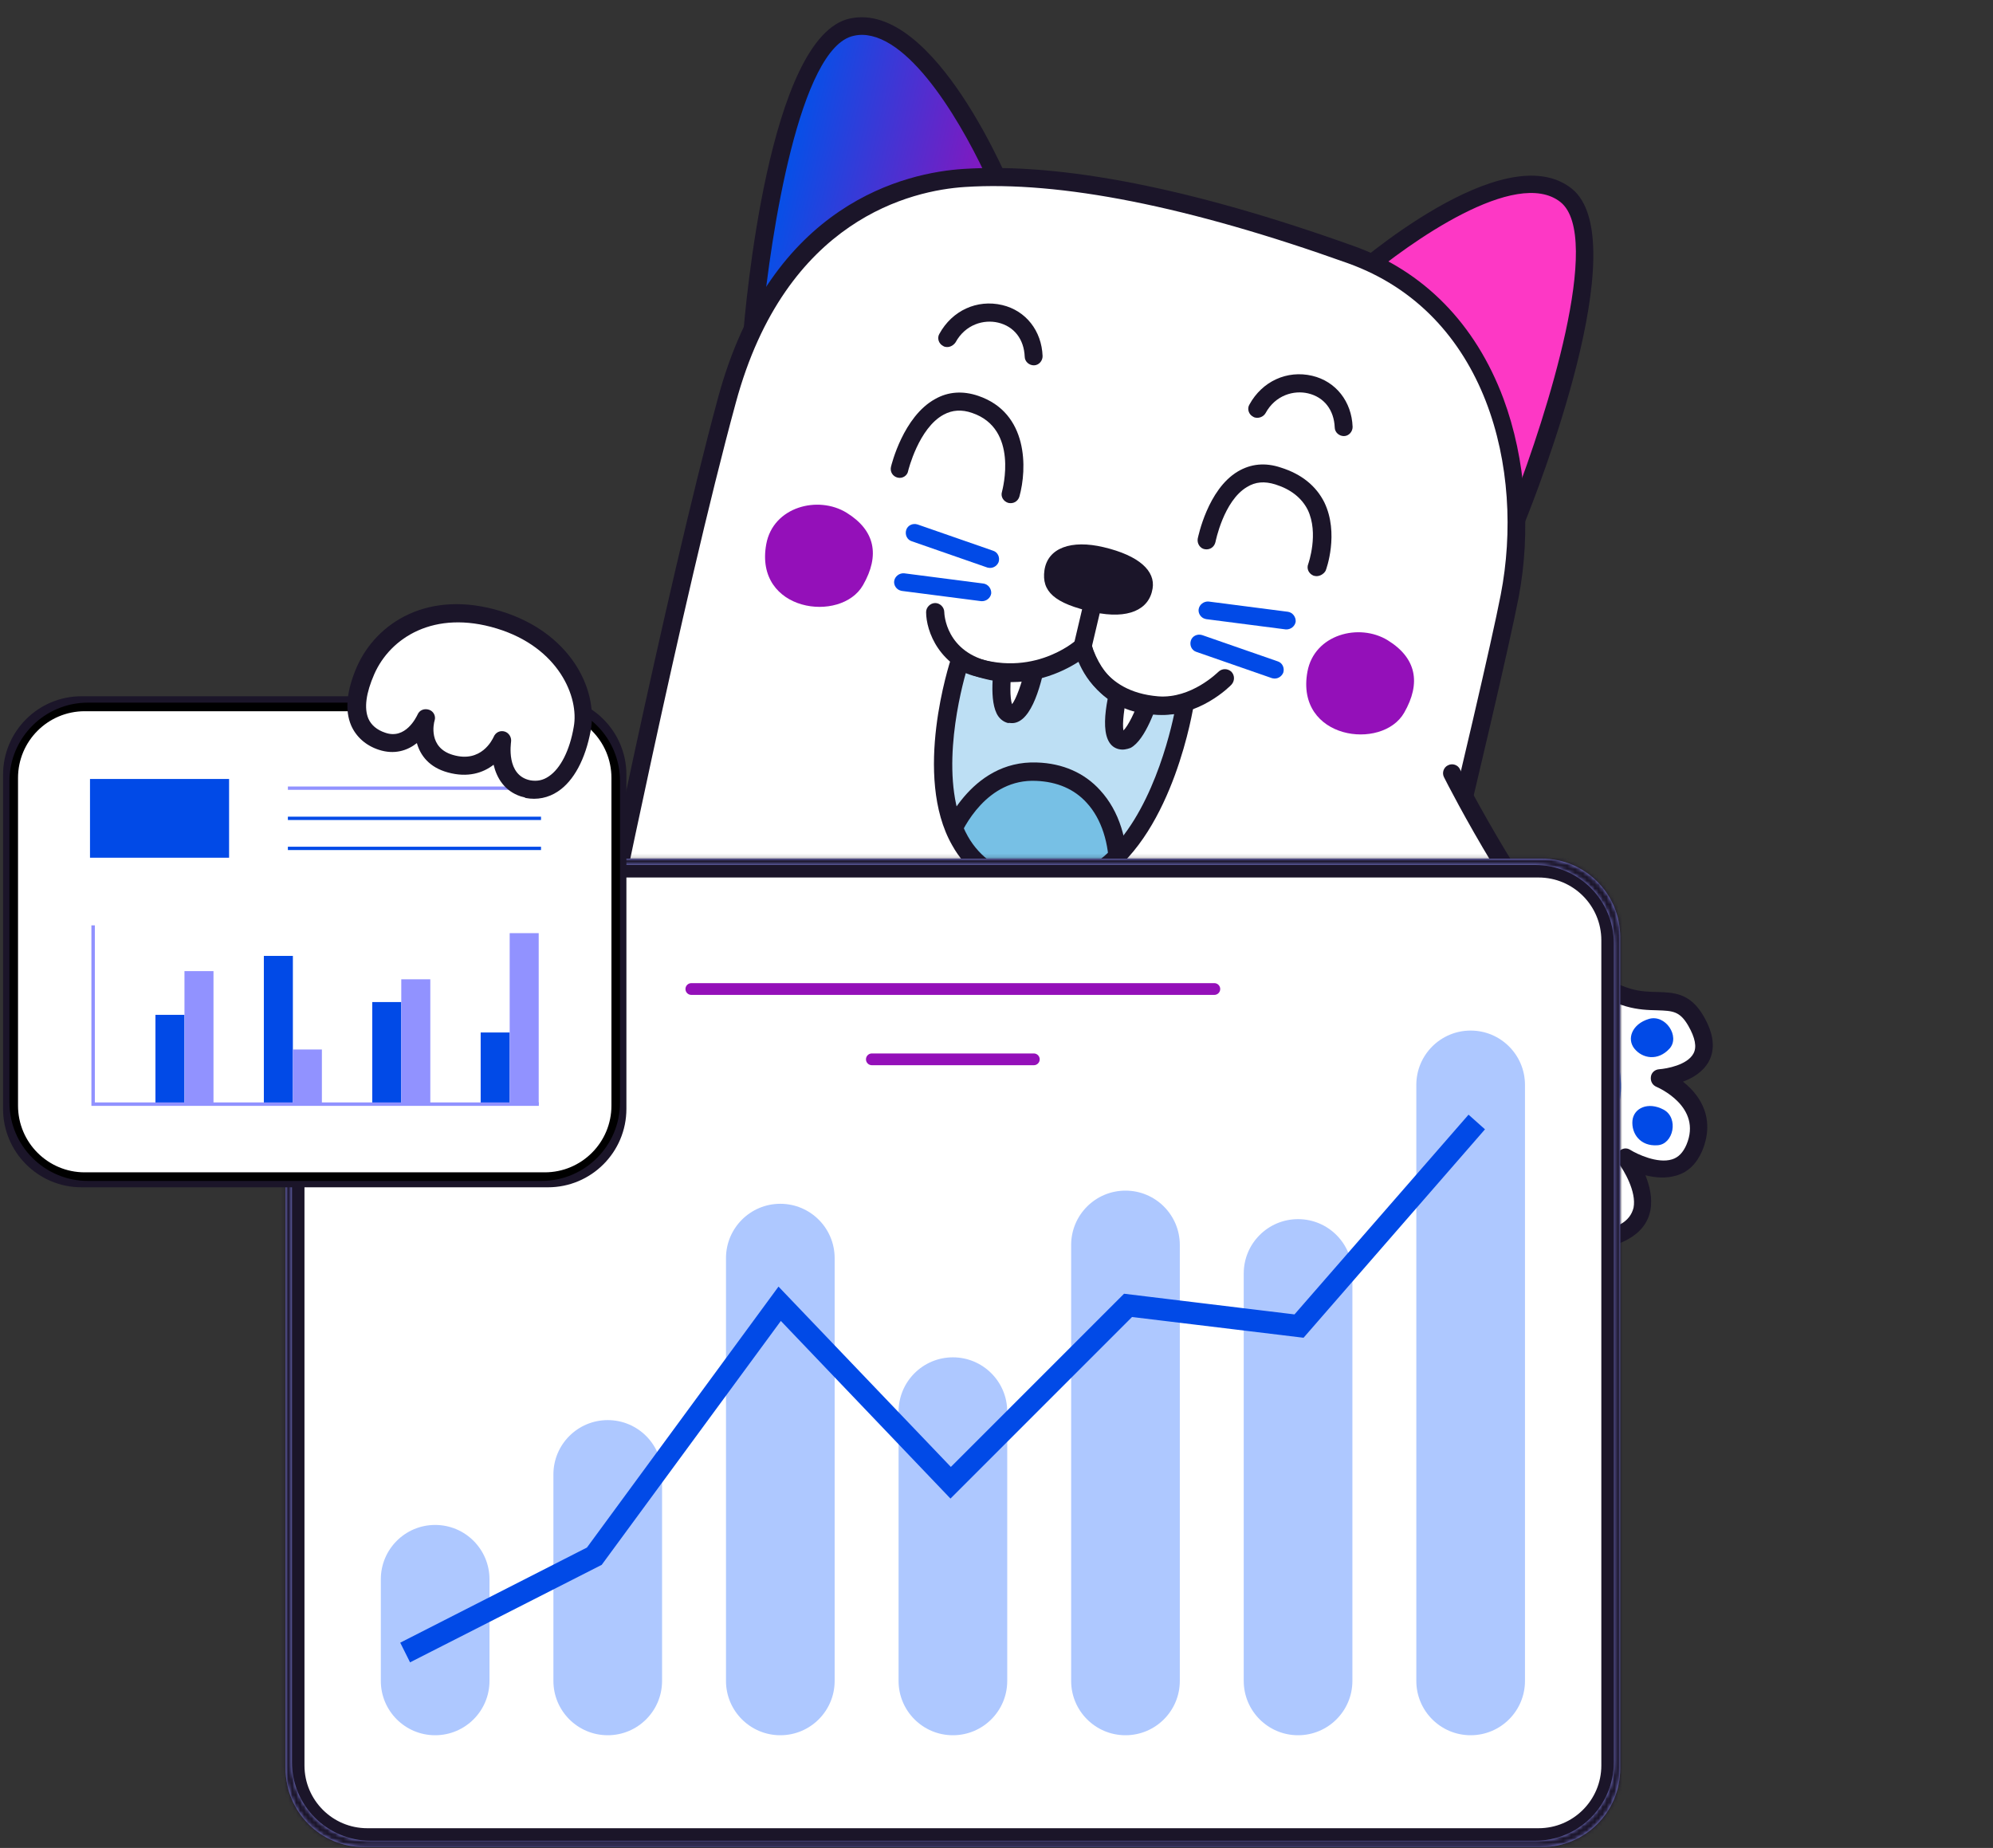
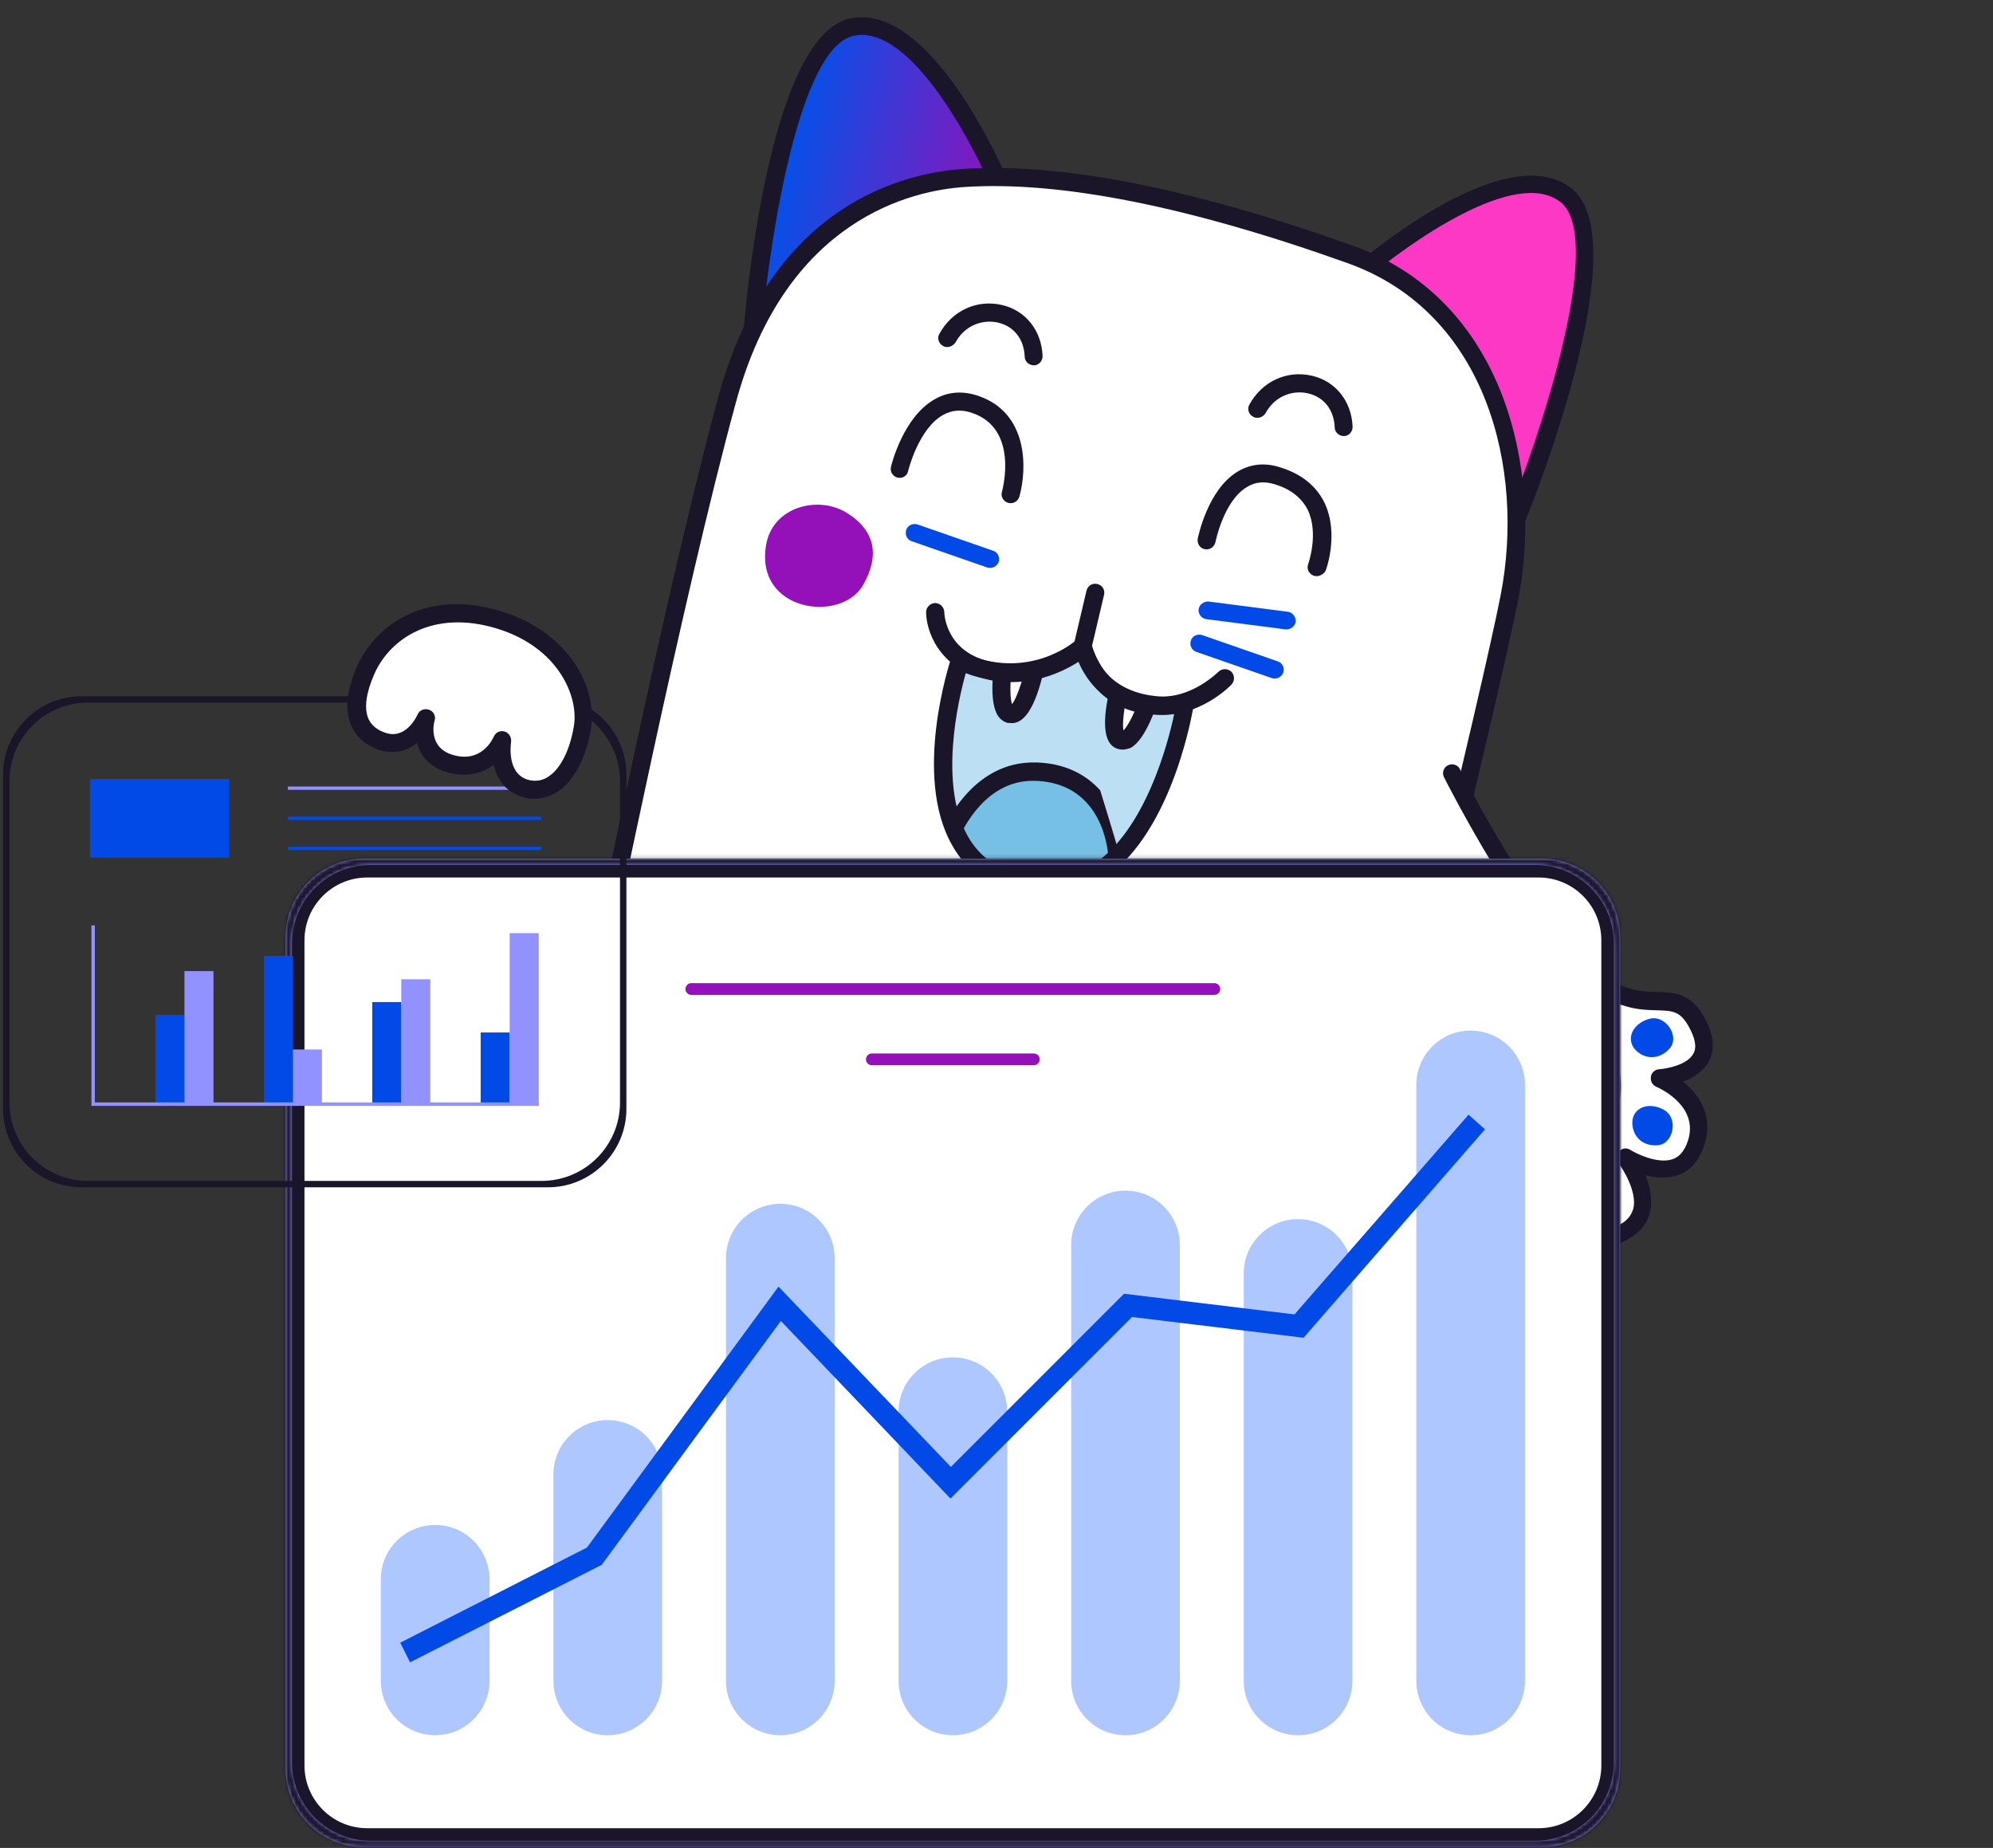
<svg xmlns="http://www.w3.org/2000/svg" width="508" height="471" viewBox="0 0 508 471" fill="none">
  <rect x="0" y="0" width="508" height="471" fill="#333333" stroke="none" />
  <path fill-rule="evenodd" clip-rule="evenodd" d="M191.679 86.347C191.679 86.347 197.527 10.978 217.192 6.881C237.194 2.657 256.392 50.23 256.392 50.23L191.679 86.347Z" fill="url(#paint0_linear_368_316)" />
  <path d="M191.152 88.586C190.86 88.517 190.665 88.471 190.396 88.305C189.686 87.829 189.263 87.01 189.349 86.209C189.971 78.341 195.925 9.059 216.677 4.705C238.3 0.144 257.664 47.448 258.419 49.475C258.894 50.512 258.401 51.731 257.439 52.327L192.847 88.369C192.268 88.643 191.638 88.7 191.152 88.586ZM222.195 9.19C220.638 8.823 219.109 8.771 217.586 9.131C203.848 12.057 196.506 59.334 194.292 82.237L253.323 49.302C248.112 36.977 235.043 12.219 222.195 9.19Z" fill="#1B1529" />
  <path fill-rule="evenodd" clip-rule="evenodd" d="M386.506 132.271C386.506 132.271 414.935 62.225 399.171 49.776C383.16 37.064 344.737 71.055 344.737 71.055L386.506 132.271Z" fill="#FD38C5" />
  <path d="M385.978 134.51C385.394 134.372 384.954 134.063 384.559 133.558L342.864 72.463C342.171 71.478 342.372 70.189 343.26 69.474C344.938 68.02 383.293 34.321 400.603 48.059C417.128 61.201 391.61 125.871 388.653 133.188C388.372 133.944 387.627 134.487 386.78 134.596C386.488 134.527 386.173 134.555 385.978 134.51ZM347.823 71.474L385.93 127.306C394.155 105.923 408.723 60.247 397.738 51.493C386.387 42.55 359.238 61.836 347.823 71.474Z" fill="#1B1529" />
  <path fill-rule="evenodd" clip-rule="evenodd" d="M152.484 246.63L351.237 293.479C351.237 293.479 379.512 177.883 384.274 153.32C390.081 123.456 382.168 79.878 343.781 66.206C293.743 48.35 263.797 45.503 245.233 46.675C226.669 47.848 196.929 58.509 184.824 103.327C171.222 154.06 152.484 246.63 152.484 246.63Z" fill="white" />
  <path d="M152.277 247.506C151.109 247.23 150.268 246.005 150.543 244.837C150.75 243.961 169.419 151.683 183.027 101.362C196.52 51.529 231.177 43.979 245.572 43.057C270.509 41.435 303.901 47.97 345.019 62.697C362.933 69.077 376.092 82.555 383.213 101.597C388.927 117.019 390.317 135.532 387.052 152.434C382.335 176.802 354.266 291.522 353.991 292.69C353.693 293.955 352.416 294.579 351.225 294.401C349.959 294.103 349.238 292.803 349.514 291.635C349.789 290.467 377.835 175.844 382.529 151.573C388.697 119.739 379.11 79.774 343.477 67.059C303.017 52.591 270.135 46.073 245.925 47.661C232.572 48.52 200.263 55.699 187.556 102.635C173.919 152.641 155.273 244.822 155.066 245.698C154.768 246.963 153.565 247.707 152.277 247.506Z" fill="#1B1529" />
  <path d="M244.618 168.536C244.618 168.536 227.856 218.729 260.72 225.757C293.779 232.83 302.103 179.209 302.103 179.209C302.103 179.209 282.466 185.368 275.884 164.913C276.004 164.838 262.749 176.611 244.618 168.536Z" fill="#BDDFF4" />
  <mask id="mask0_368_316" style="mask-type:luminance" maskUnits="userSpaceOnUse" x="240" y="164" width="63" height="63">
    <path d="M244.618 168.536C244.618 168.536 227.856 218.729 260.72 225.757C293.779 232.83 302.103 179.209 302.103 179.209C302.103 179.209 282.466 185.368 275.884 164.913C276.004 164.838 262.749 176.611 244.618 168.536Z" fill="white" />
  </mask>
  <g mask="url(#mask0_368_316)">
    <path fill-rule="evenodd" clip-rule="evenodd" d="M241.88 213.713C241.88 213.713 248.409 196.039 264.087 196.653C278.842 197.254 285.485 209.608 284.839 222.812C284.839 222.812 272.677 236.486 258.626 234.201C244.673 231.94 241.88 213.713 241.88 213.713Z" fill="#77C0E5" />
-     <path d="M257.028 236.188C242.623 232.792 239.784 214.76 239.653 214.01C239.647 213.598 239.642 213.185 239.808 212.916C240.089 212.16 247.116 193.68 264.323 194.345C270.85 194.548 276.438 196.995 280.427 201.429C285.252 206.676 287.659 214.332 287.267 222.973C287.249 223.482 287.014 224.043 286.728 224.387C286.178 224.976 273.632 238.971 258.488 236.532C257.904 236.394 257.417 236.28 257.028 236.188ZM244.285 213.972C244.931 216.898 248.167 230.195 259.131 232.06C270.216 233.851 280.252 224.402 282.669 221.992C282.769 215.029 280.768 208.701 277.001 204.628C273.825 201.106 269.434 199.249 264.143 199.029C251.546 198.423 245.483 211.069 244.285 213.972Z" fill="#1B1529" />
+     <path d="M257.028 236.188C242.623 232.792 239.784 214.76 239.653 214.01C239.647 213.598 239.642 213.185 239.808 212.916C240.089 212.16 247.116 193.68 264.323 194.345C270.85 194.548 276.438 196.995 280.427 201.429C287.249 223.482 287.014 224.043 286.728 224.387C286.178 224.976 273.632 238.971 258.488 236.532C257.904 236.394 257.417 236.28 257.028 236.188ZM244.285 213.972C244.931 216.898 248.167 230.195 259.131 232.06C270.216 233.851 280.252 224.402 282.669 221.992C282.769 215.029 280.768 208.701 277.001 204.628C273.825 201.106 269.434 199.249 264.143 199.029C251.546 198.423 245.483 211.069 244.285 213.972Z" fill="#1B1529" />
    <path fill-rule="evenodd" clip-rule="evenodd" d="M256.03 167.63C256.03 167.63 253.597 181.44 257.559 182.066C261.521 182.692 264.35 167.639 264.35 167.639L256.03 167.63Z" fill="white" />
    <path d="M256.934 184.282C255.961 184.052 255.079 183.434 254.461 182.569C251.915 178.989 253.247 169.851 253.769 167.2C253.924 166.106 254.932 165.316 256.071 165.277L264.391 165.286C265.118 165.252 265.754 165.607 266.149 166.111C266.544 166.615 266.795 167.291 266.635 167.972C265.189 175.851 262.379 185.154 257.249 184.253C257.032 184.305 256.934 184.282 256.934 184.282ZM257.953 169.933C257.402 174.015 257.406 177.92 257.961 179.489C258.987 178.19 260.414 174.314 261.446 169.934L257.953 169.933Z" fill="#1B1529" />
    <path fill-rule="evenodd" clip-rule="evenodd" d="M293.376 176.433C293.376 176.433 289.385 189.876 285.561 188.666C281.737 187.457 285.928 172.725 285.928 172.725L293.376 176.433Z" fill="white" />
    <path d="M285.228 190.951C285.131 190.928 285.033 190.905 284.936 190.882C279.944 189.397 281.585 179.818 283.81 172.123C283.971 171.442 284.497 170.95 285.076 170.675C285.654 170.401 286.382 170.367 287.017 170.722L294.465 174.429C295.467 174.974 295.919 176.108 295.666 177.178C294.852 179.761 292.06 188.555 288.183 190.62C287.169 190.998 286.201 191.18 285.228 190.951ZM287.502 176.076C286.492 180.358 286.038 184.464 286.352 186.182C287.549 185.025 289.297 181.533 290.627 177.634L287.502 176.076Z" fill="#1B1529" />
  </g>
  <path d="M259.534 227.737C251.942 225.948 246.235 221.828 242.704 215.448C232.594 197.757 242.076 168.861 242.449 167.716C242.684 167.155 243.113 166.64 243.692 166.366C244.27 166.091 244.974 166.154 245.536 166.389C262.081 173.782 273.949 163.532 274.356 163.114C274.883 162.622 275.753 162.416 276.532 162.6C277.31 162.783 277.9 163.333 278.129 164.106C283.928 182.22 300.741 177.142 301.417 176.89C302.19 176.661 302.969 176.845 303.581 177.298C304.171 177.847 304.497 178.643 304.313 179.422C304.112 180.71 299.17 211.703 281.626 223.801C275.257 228.156 268.048 229.539 260.215 227.898C260.021 227.852 259.826 227.806 259.534 227.737ZM246.163 171.571C244.196 178.608 239.246 200.044 246.725 213.211C249.78 218.555 254.726 221.981 261.271 223.421C267.815 224.86 273.839 223.712 279.126 220.026C291.887 211.219 297.592 190.064 299.302 181.94C293.152 182.75 280.921 182.333 274.961 168.394C270.728 171.095 261.811 175.363 250.303 172.753C248.82 172.506 247.48 172.087 246.163 171.571Z" fill="#1B1529" />
  <path d="M251.059 173.034C239.281 170.257 236.073 160.768 236.058 156.039C236.041 154.802 237.118 153.72 238.355 153.703C239.591 153.687 240.673 154.763 240.69 156C240.695 156.413 241.001 166.45 253.087 168.786C265.368 171.167 274.43 163.234 274.528 163.257C275.175 162.691 276.022 162.582 276.801 162.766C277.557 163.047 278.221 163.717 278.329 164.564C278.432 164.999 280.5 176.275 295.216 177.483C303.69 178.145 310.438 171.311 310.558 171.236C311.492 170.326 312.923 170.356 313.856 171.192C314.766 172.126 314.737 173.557 313.901 174.49C313.614 174.834 305.526 182.996 294.939 182.144C281.924 181.131 276.871 173.364 274.892 168.686C270.779 171.312 262.538 175.329 252.226 173.309C251.74 173.194 251.351 173.102 251.059 173.034Z" fill="#1B1529" />
-   <path fill-rule="evenodd" clip-rule="evenodd" d="M266.218 145.36C267.062 139.6 273.098 137.53 281.274 139.457C290.423 141.614 294.527 145.561 293.787 150.009C292.914 155.455 287.513 157.88 278.902 156.056C268.539 153.819 265.488 150.634 266.218 145.36Z" fill="#1B1529" />
  <path d="M275.414 167.049C274.149 166.751 273.405 165.548 273.703 164.282L276.938 150.559C277.236 149.293 278.439 148.549 279.704 148.848C280.97 149.146 281.714 150.349 281.415 151.614L278.18 165.338C277.882 166.603 276.679 167.347 275.414 167.049Z" fill="#1B1529" />
  <path d="M228.816 121.74C227.551 121.442 226.807 120.239 227.105 118.974C227.22 118.487 230.231 106.149 238.369 101.697C241.691 99.809 245.448 99.564 249.346 100.895C262.188 105.257 261.799 119.549 259.832 126.585C259.436 127.828 258.256 128.474 256.991 128.176C255.749 127.781 255.005 126.578 255.4 125.335C255.561 124.654 259.696 109.293 247.804 105.257C245.148 104.323 242.749 104.476 240.509 105.695C234.152 109.128 231.508 119.909 231.485 120.006C231.307 121.197 230.081 122.039 228.816 121.74Z" fill="#1B1529" />
  <path d="M335.106 146.795C335.009 146.772 334.911 146.749 334.814 146.726C333.594 146.233 332.971 144.956 333.464 143.736C333.487 143.639 336.221 135.961 333.326 129.937C331.781 126.901 329.011 124.707 325.089 123.474C322.312 122.614 320.01 122.791 317.845 124.13C311.878 127.655 309.835 138.064 309.812 138.161C309.514 139.426 308.408 140.193 307.12 139.992C305.929 139.814 305.088 138.589 305.289 137.3C305.404 136.814 307.836 124.75 315.488 120.184C318.833 118.198 322.515 117.833 326.511 119.186C331.772 120.837 335.476 123.868 337.57 128.06C341.363 135.941 338.067 145.13 337.878 145.496C337.356 146.4 336.177 147.047 335.106 146.795Z" fill="#1B1529" />
  <path d="M240.927 88.401C240.732 88.355 240.538 88.309 240.366 88.166C239.267 87.598 238.786 86.149 239.451 85.073C242.694 79.16 249.034 76.236 255.458 77.75C261.493 79.173 265.516 84.334 265.748 90.758C265.765 91.995 264.785 93.1 263.549 93.116C262.312 93.133 261.207 92.153 261.19 90.917C261.009 86.456 258.491 83.191 254.403 82.228C250.801 81.379 246.088 82.631 243.556 87.274C242.937 88.155 241.9 88.63 240.927 88.401Z" fill="#1B1529" />
  <path d="M319.948 106.434C319.753 106.388 319.558 106.342 319.387 106.199C318.287 105.631 317.807 104.182 318.472 103.106C321.715 97.192 328.055 94.269 334.479 95.783C340.513 97.206 344.537 102.366 344.769 108.791C344.785 110.028 343.806 111.133 342.569 111.149C341.332 111.166 340.227 110.186 340.211 108.95C340.029 104.489 337.511 101.224 333.423 100.261C329.822 99.412 325.109 100.664 322.576 105.307C322.055 106.211 320.921 106.663 319.948 106.434Z" fill="#1B1529" />
  <path fill-rule="evenodd" clip-rule="evenodd" d="M195.311 138.703C197.05 129.147 208.531 126.202 215.796 130.689C223.06 135.175 224.335 141.537 219.974 149.139C214.382 158.917 192.172 155.942 195.311 138.703Z" fill="#9410B9" />
-   <path fill-rule="evenodd" clip-rule="evenodd" d="M333.251 171.217C334.99 161.661 346.471 158.717 353.736 163.203C361 167.69 362.275 174.052 357.914 181.654C352.322 191.432 330.112 188.457 333.251 171.217Z" fill="#9410B9" />
  <path d="M251.839 144.692C251.741 144.669 251.644 144.646 251.644 144.646L232.367 137.944C231.222 137.572 230.598 136.294 230.994 135.052C231.367 133.907 232.644 133.283 233.886 133.679L253.163 140.38C254.308 140.753 254.932 142.03 254.536 143.273C254.066 144.395 252.909 144.944 251.839 144.692Z" fill="#014AE7" />
-   <path d="M229.602 150.546C228.531 150.294 227.764 149.188 227.92 148.095C228.097 146.904 229.226 146.04 230.44 146.12L250.68 148.734C251.871 148.912 252.735 150.04 252.654 151.254C252.477 152.445 251.348 153.309 250.134 153.228L229.894 150.615C229.797 150.592 229.699 150.569 229.602 150.546Z" fill="#014AE7" />
  <path d="M307.206 157.743C306.135 157.49 305.369 156.385 305.524 155.291C305.702 154.1 306.83 153.236 308.044 153.317L328.284 155.93C329.475 156.108 330.339 157.236 330.259 158.45C330.081 159.641 328.952 160.505 327.738 160.425L307.498 157.811C307.303 157.766 307.206 157.743 307.206 157.743Z" fill="#014AE7" />
  <path d="M324.389 172.889C324.292 172.866 324.195 172.843 324.195 172.843L304.918 166.142C303.773 165.769 303.149 164.492 303.545 163.25C303.918 162.104 305.195 161.481 306.437 161.876L325.714 168.578C326.859 168.95 327.482 170.228 327.087 171.47C326.64 172.495 325.557 173.164 324.389 172.889Z" fill="#014AE7" />
  <path fill-rule="evenodd" clip-rule="evenodd" d="M370.221 197.193C370.221 197.193 390.132 236.537 405.005 248.749C419.878 260.961 426.495 250.204 432.341 260.362C440.119 273.861 423.059 274.759 423.059 274.759C423.059 274.759 436.997 280.573 431.925 292.543C427.41 303.229 414.322 294.95 414.322 294.95C414.322 294.95 424.36 308.011 414.07 313.909C400.873 321.492 397.011 303.476 397.011 303.476C397.011 303.476 391.056 316.48 380.937 311.665C370.908 306.889 374.109 296.724 376.678 290.536C379.856 283.194 370.121 277.237 358.572 264.394C353.654 258.888 342.416 250.864 336.975 237.504C339.538 229.569 370.221 197.193 370.221 197.193Z" fill="white" />
  <path d="M382.724 314.836C381.819 314.662 380.901 314.265 379.983 313.867C371.384 309.819 369.548 301.724 374.62 289.754C376.248 285.991 372.861 282.237 365.468 274.896C362.864 272.353 360.012 269.375 356.912 265.964C355.813 264.725 354.348 263.328 352.555 261.681C350.853 260.073 348.916 258.254 346.967 256.212C346.064 255.276 346.122 253.884 347.057 252.982C347.993 252.079 349.385 252.136 350.287 253.072C352.184 254.983 354.03 256.762 355.731 258.37C357.524 260.017 359.042 261.546 360.284 262.955C363.292 266.328 366.092 269.174 368.696 271.717C376.233 279.228 381.689 284.75 378.841 291.581C374.802 301.165 375.741 306.801 381.994 309.725C383.973 310.691 385.864 310.855 387.704 310.126C392.227 308.488 394.953 302.694 394.992 302.602C395.39 301.684 396.39 301.136 397.295 301.31C398.24 301.392 399.091 302.196 399.324 303.169C399.802 305.337 401.933 311.49 405.788 313.158C407.807 314.032 410.211 313.764 413.027 312.041C414.895 310.997 415.937 309.596 416.377 307.825C417.179 303.705 413.877 298.244 412.57 296.48C411.851 295.624 411.96 294.364 412.672 293.473C413.476 292.622 414.633 292.469 415.563 293.089C417.279 294.159 422.522 296.646 426.177 295.504C427.807 295.011 428.993 293.78 429.867 291.761C433.945 282.085 422.657 277.2 422.198 277.002C421.189 276.565 420.641 275.565 420.802 274.436C420.924 273.399 421.82 272.588 422.936 272.527C424.854 272.376 430.044 271.462 431.63 268.553C432.568 266.888 432.077 264.497 430.342 261.457C428.162 257.681 426.324 257.648 422.464 257.503C417.935 257.395 411.882 257.282 403.529 250.398C388.472 238.107 368.886 199.775 368.077 198.117C367.477 196.986 367.981 195.57 369.073 195.061C370.204 194.461 371.621 194.965 372.129 196.057C372.285 196.451 392.067 235.087 406.378 246.837C413.553 252.666 418.305 252.762 422.52 252.842C426.603 252.975 430.818 253.055 434.237 259.003C436.86 263.516 437.254 267.391 435.549 270.575C434.082 273.21 431.437 274.789 428.978 275.686C429.633 276.188 430.248 276.781 430.863 277.374C435.325 281.92 436.303 287.464 433.892 293.286C432.463 296.59 430.341 298.722 427.344 299.605C424.702 300.423 421.866 300.176 419.413 299.55C420.454 302.18 421.257 305.361 420.668 308.484C420.08 311.607 418.154 314.042 415.115 315.778C410.944 318.113 407.121 318.638 403.673 317.037C399.91 315.409 397.6 311.685 396.219 308.581C394.544 310.689 392.119 313.018 389.003 314.175C387.135 315.219 384.902 315.342 382.724 314.836Z" fill="#1B1529" />
  <path fill-rule="evenodd" clip-rule="evenodd" d="M383.945 303.705C387.259 306.12 392.618 301.793 390.913 297.677C389.207 293.561 385.298 292.523 383.005 294.799C380.673 297.168 380.265 301.132 383.945 303.705Z" fill="#014AE7" />
  <path fill-rule="evenodd" clip-rule="evenodd" d="M405.393 307.329C408.907 309.442 413.863 304.659 411.801 300.709C409.739 296.76 405.754 296.071 403.671 298.541C401.588 301.011 401.626 305.027 405.393 307.329Z" fill="#014AE7" />
  <path fill-rule="evenodd" clip-rule="evenodd" d="M422.476 291.904C426.569 291.667 427.964 284.921 424.034 282.823C420.103 280.725 416.423 282.404 416.097 285.618C415.797 288.929 418.094 292.223 422.476 291.904Z" fill="#014AE7" />
  <path fill-rule="evenodd" clip-rule="evenodd" d="M425.569 267.244C428.3 264.186 424.524 258.424 420.26 259.714C415.995 261.004 414.575 264.791 416.614 267.298C418.652 269.805 422.605 270.516 425.569 267.244Z" fill="#014AE7" />
  <path fill-rule="evenodd" clip-rule="evenodd" d="M385.749 285.383C387.443 289.702 404.611 292.556 410.326 286.268C416.041 279.98 412.153 263.513 407.285 262.352C402.322 261.164 399.076 266.796 394.549 271.444C390.392 275.885 382.583 277.429 385.749 285.383Z" fill="#014AE7" />
  <path d="M93.608 221.658H392.166C402.108 221.658 410.167 229.717 410.167 239.658V449.976C410.167 459.917 402.108 467.976 392.167 467.976H93.608C83.667 467.976 75.608 459.917 75.608 449.976V239.658C75.608 229.717 83.667 221.658 93.608 221.658Z" fill="white" stroke="#1B1529" stroke-width="4" />
  <mask id="path-37-inside-1_368_316" fill="white">
    <path d="M412.981 450.79C412.981 461.836 404.026 470.79 392.981 470.79H92.793C81.748 470.79 72.793 461.836 72.793 450.79V238.843C72.793 227.797 81.748 218.843 92.793 218.843H392.981C404.027 218.843 412.981 227.797 412.981 238.843V450.79ZM74.423 449.161C74.423 460.207 83.377 469.161 94.423 469.161H391.352C402.397 469.161 411.352 460.207 411.352 449.161V240.472C411.352 229.427 402.397 220.472 391.352 220.472H94.423C83.377 220.472 74.423 229.427 74.423 240.472V449.161Z" />
  </mask>
  <path d="M412.981 450.79C412.981 461.836 404.026 470.79 392.981 470.79H92.793C81.748 470.79 72.793 461.836 72.793 450.79V238.843C72.793 227.797 81.748 218.843 92.793 218.843H392.981C404.027 218.843 412.981 227.797 412.981 238.843V450.79ZM74.423 449.161C74.423 460.207 83.377 469.161 94.423 469.161H391.352C402.397 469.161 411.352 460.207 411.352 449.161V240.472C411.352 229.427 402.397 220.472 391.352 220.472H94.423C83.377 220.472 74.423 229.427 74.423 240.472V449.161Z" fill="#9192FF" />
  <path d="M392.981 466.79H92.793V474.79H392.981V466.79ZM76.793 450.79V238.843H68.793V450.79H76.793ZM92.793 222.843H392.981V214.843H92.793V222.843ZM408.981 238.843V450.79H416.981V238.843H408.981ZM94.423 473.161H391.352V465.161H94.423V473.161ZM415.352 449.161V240.472H407.352V449.161H415.352ZM391.352 216.472H94.423V224.472H391.352V216.472ZM70.423 240.472V449.161H78.423V240.472H70.423ZM94.423 216.472C81.168 216.472 70.423 227.217 70.423 240.472H78.423C78.423 231.636 85.586 224.472 94.423 224.472V216.472ZM415.352 240.472C415.352 227.218 404.606 216.472 391.352 216.472V224.472C400.188 224.472 407.352 231.636 407.352 240.472H415.352ZM391.352 473.161C404.606 473.161 415.352 462.416 415.352 449.161H407.352C407.352 457.998 400.188 465.161 391.352 465.161V473.161ZM94.423 465.161C85.586 465.161 78.423 457.998 78.423 449.161H70.423C70.423 462.416 81.168 473.161 94.423 473.161V465.161ZM392.981 222.843C401.817 222.843 408.981 230.007 408.981 238.843H416.981C416.981 225.588 406.236 214.843 392.981 214.843V222.843ZM76.793 238.843C76.793 230.007 83.957 222.843 92.793 222.843V214.843C79.539 214.843 68.793 225.588 68.793 238.843H76.793ZM92.793 466.79C83.957 466.79 76.793 459.627 76.793 450.79H68.793C68.793 464.045 79.539 474.79 92.793 474.79V466.79ZM392.981 474.79C406.236 474.79 416.981 464.045 416.981 450.79H408.981C408.981 459.627 401.817 466.79 392.981 466.79V474.79Z" fill="#1B1529" mask="url(#path-37-inside-1_368_316)" />
  <path d="M124.767 428.43V402.525C124.767 394.876 118.566 388.676 110.918 388.676C103.27 388.676 97.069 394.876 97.069 402.525V428.43C97.069 436.078 103.27 442.278 110.918 442.278C118.566 442.278 124.767 436.078 124.767 428.43Z" fill="#AEC8FF" />
  <path d="M168.756 428.43V375.805C168.756 368.156 162.556 361.956 154.908 361.956C147.259 361.956 141.059 368.156 141.059 375.805V428.43C141.059 436.078 147.259 442.278 154.908 442.278C162.556 442.278 168.756 436.078 168.756 428.43Z" fill="#AEC8FF" />
  <path d="M212.746 428.43V320.671C212.746 313.023 206.546 306.822 198.897 306.822C191.249 306.822 185.049 313.023 185.049 320.671V428.43C185.049 436.078 191.249 442.278 198.897 442.278C206.546 442.278 212.746 436.078 212.746 428.43Z" fill="#AEC8FF" />
  <path d="M256.736 428.43V359.806C256.736 352.157 250.536 345.957 242.887 345.957C235.239 345.957 229.039 352.157 229.039 359.806V428.43C229.039 436.078 235.239 442.278 242.887 442.278C250.536 442.278 256.736 436.078 256.736 428.43Z" fill="#AEC8FF" />
  <path d="M300.726 428.43V317.315C300.726 309.666 294.525 303.466 286.877 303.466C279.229 303.466 273.028 309.666 273.028 317.315V428.43C273.028 436.078 279.229 442.278 286.877 442.278C294.525 442.278 300.726 436.078 300.726 428.43Z" fill="#AEC8FF" />
  <path d="M344.715 428.43V324.581C344.715 316.933 338.515 310.733 330.867 310.733C323.218 310.733 317.018 316.933 317.018 324.581V428.43C317.018 436.078 323.218 442.278 330.867 442.278C338.515 442.278 344.715 436.078 344.715 428.43Z" fill="#AEC8FF" />
  <path d="M388.705 428.43V276.518C388.705 268.87 382.505 262.67 374.856 262.67C367.208 262.67 361.008 268.87 361.008 276.518V428.43C361.008 436.078 367.208 442.278 374.856 442.278C382.505 442.278 388.705 436.078 388.705 428.43Z" fill="#AEC8FF" />
  <path d="M105.411 421L104.694 419.567L150.932 396.008L198.637 331.033L242.333 376.75L287.235 331.848L330.769 337.127L374.498 286.946L375.704 288.021L331.453 338.854L287.822 333.575L242.301 379.096L198.832 333.575L152.04 397.278L105.411 421Z" fill="#3335CF" stroke="#014AE7" stroke-width="4" />
  <path d="M309.522 250.581H176.219C175.391 250.581 174.719 251.253 174.719 252.081C174.719 252.909 175.391 253.581 176.219 253.581H309.522C310.351 253.581 311.022 252.909 311.022 252.081C311.022 251.253 310.351 250.581 309.522 250.581Z" fill="#9410B9" />
  <path d="M263.513 268.503H222.229C221.401 268.503 220.729 269.174 220.729 270.003C220.729 270.831 221.401 271.503 222.229 271.503H263.513C264.341 271.503 265.013 270.831 265.013 270.003C265.013 269.174 264.341 268.503 263.513 268.503Z" fill="#9410B9" />
-   <path d="M21.595 179.775H138.85C149.068 179.775 157.35 188.058 157.35 198.275V281.805C157.35 292.022 149.068 300.305 138.85 300.305H21.595C11.378 300.305 3.095 292.022 3.095 281.805V198.275C3.095 188.058 11.378 179.775 21.595 179.775Z" fill="white" stroke="black" stroke-width="3" />
  <path d="M159.665 282.619C159.665 293.665 150.711 302.619 139.665 302.619H20.781C9.735 302.619 0.781 293.665 0.781 282.619V197.46C0.781 186.414 9.735 177.46 20.781 177.46H139.665C150.711 177.46 159.665 186.414 159.665 197.46V282.619ZM2.41 280.99C2.41 292.035 11.364 300.99 22.41 300.99H138.036C149.082 300.99 158.036 292.035 158.036 280.99V199.089C158.036 188.044 149.082 179.089 138.036 179.089H22.41C11.364 179.089 2.41 188.044 2.41 199.089V280.99Z" fill="#1B1529" />
  <path d="M58.391 198.543H22.939V218.615H58.391V198.543Z" fill="#014AE7" />
  <path d="M137.898 200.465H73.38V201.312H137.898V200.465Z" fill="#9192FF" />
  <path d="M137.898 208.155H73.38V209.002H137.898V208.155Z" fill="#014AE7" />
  <path d="M137.898 215.813H73.38V216.66H137.898V215.813Z" fill="#014AE7" />
  <path d="M47.019 258.662H39.622V281.602H47.019V258.662Z" fill="#014AE7" />
  <path d="M54.416 247.518H47.019V281.634H54.416V247.518Z" fill="#9192FF" />
  <path d="M74.651 243.64H67.254V281.472H74.651V243.64Z" fill="#014AE7" />
  <path d="M82.048 267.493H74.651V281.504H82.048V267.493Z" fill="#9192FF" />
  <path d="M102.283 255.404H94.886V281.602H102.283V255.404Z" fill="#014AE7" />
  <path d="M109.68 249.603H102.283V281.602H109.68V249.603Z" fill="#9192FF" />
  <path d="M129.915 263.159H122.519V281.439H129.915V263.159Z" fill="#014AE7" />
  <path d="M137.312 237.84H129.915V281.439H137.312V237.84Z" fill="#9192FF" />
  <path d="M137.344 281.863H23.297V235.853H24.177V280.983H137.344V281.863Z" fill="#9192FF" />
  <path fill-rule="evenodd" clip-rule="evenodd" d="M93.332 170.75C97.922 160.294 110.265 152.51 127.349 157.86C144.09 162.969 150.256 176.571 148.633 185.685C146.799 195.761 141.661 202.436 134.743 201.066C126.229 199.429 128.101 188.595 128.101 188.595C128.101 188.595 124.501 197.318 114.981 194.579C106.22 192.09 108.68 182.992 108.68 182.992C108.68 182.992 104.966 191.421 97.593 188.872C92.406 187.041 88.342 182.105 93.332 170.75Z" fill="white" />
  <path d="M132.746 202.983C128.565 201.611 126.611 198.268 125.815 194.919C123.133 196.998 119.235 198.291 114.124 196.87C109.392 195.575 107.132 192.517 106.261 189.401C103.845 191.31 100.537 192.411 96.546 191.101C93.221 190.01 90.79 187.797 89.519 184.935C87.849 181.043 88.329 176.055 90.957 169.971C95.909 158.732 109.165 150.091 127.712 155.792C145.213 161.151 152.5 175.506 150.571 186.193C149.234 193.473 146.245 199.052 142.213 201.716C139.779 203.361 136.851 203.944 133.981 203.388C133.734 203.179 133.221 203.139 132.746 202.983ZM128.693 186.473C129.738 186.816 130.421 187.941 130.268 189.048C130.249 189.428 128.93 197.614 135.145 198.882C136.836 199.18 138.395 198.919 139.897 197.869C142.864 195.884 145.225 191.256 146.238 185.285C147.651 177.774 142.473 165.011 126.586 160.183C110.7 155.354 99.517 162.489 95.403 171.816C93.289 176.654 92.773 180.472 93.892 183.155C94.613 184.806 96.094 186.064 98.185 186.751C103.372 188.582 106.114 182.793 106.438 182.127C106.914 180.997 108.131 180.496 109.366 180.901C110.506 181.276 111.152 182.517 110.77 183.678C110.542 184.375 109.13 190.6 115.477 192.426C122.679 194.533 125.497 188.512 125.821 187.846C126.335 186.6 127.552 186.099 128.693 186.473Z" fill="#1B1529" />
  <defs>
    <linearGradient id="paint0_linear_368_316" x1="197.789" y1="44.433" x2="254.488" y2="57.798" gradientUnits="userSpaceOnUse">
      <stop stop-color="#0152E9" />
      <stop offset="1" stop-color="#9410B9" />
    </linearGradient>
  </defs>
</svg>